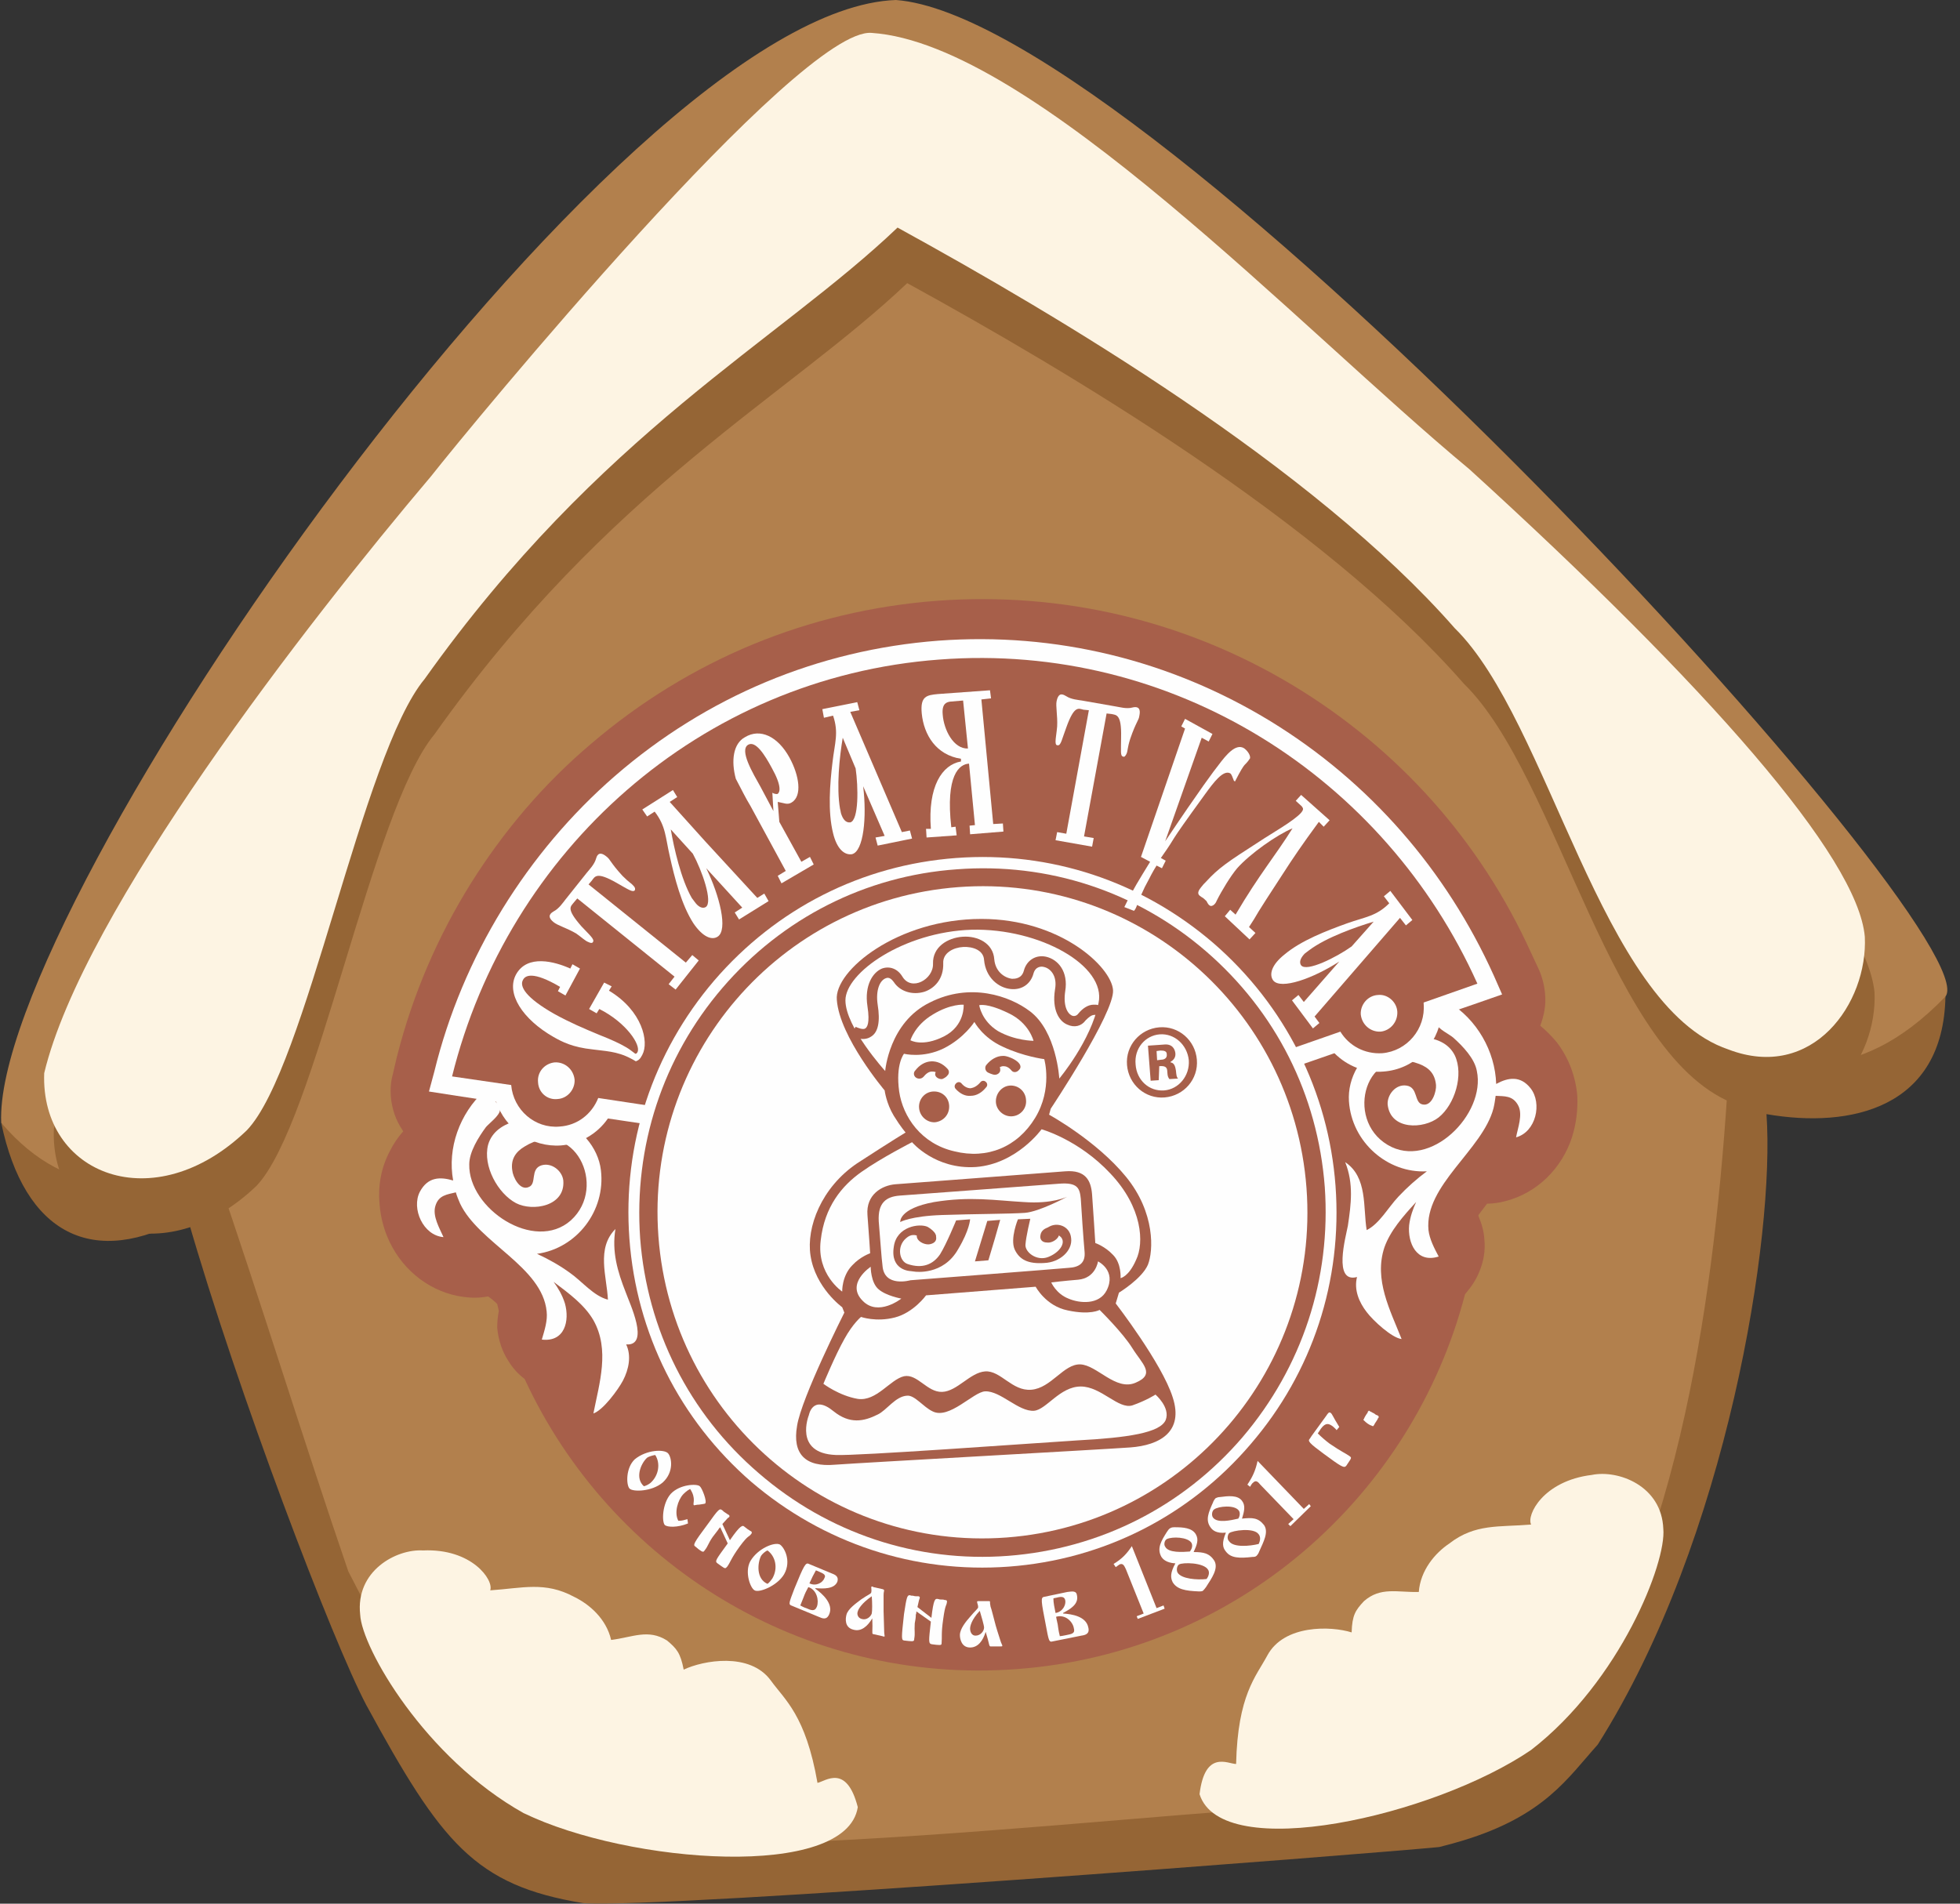
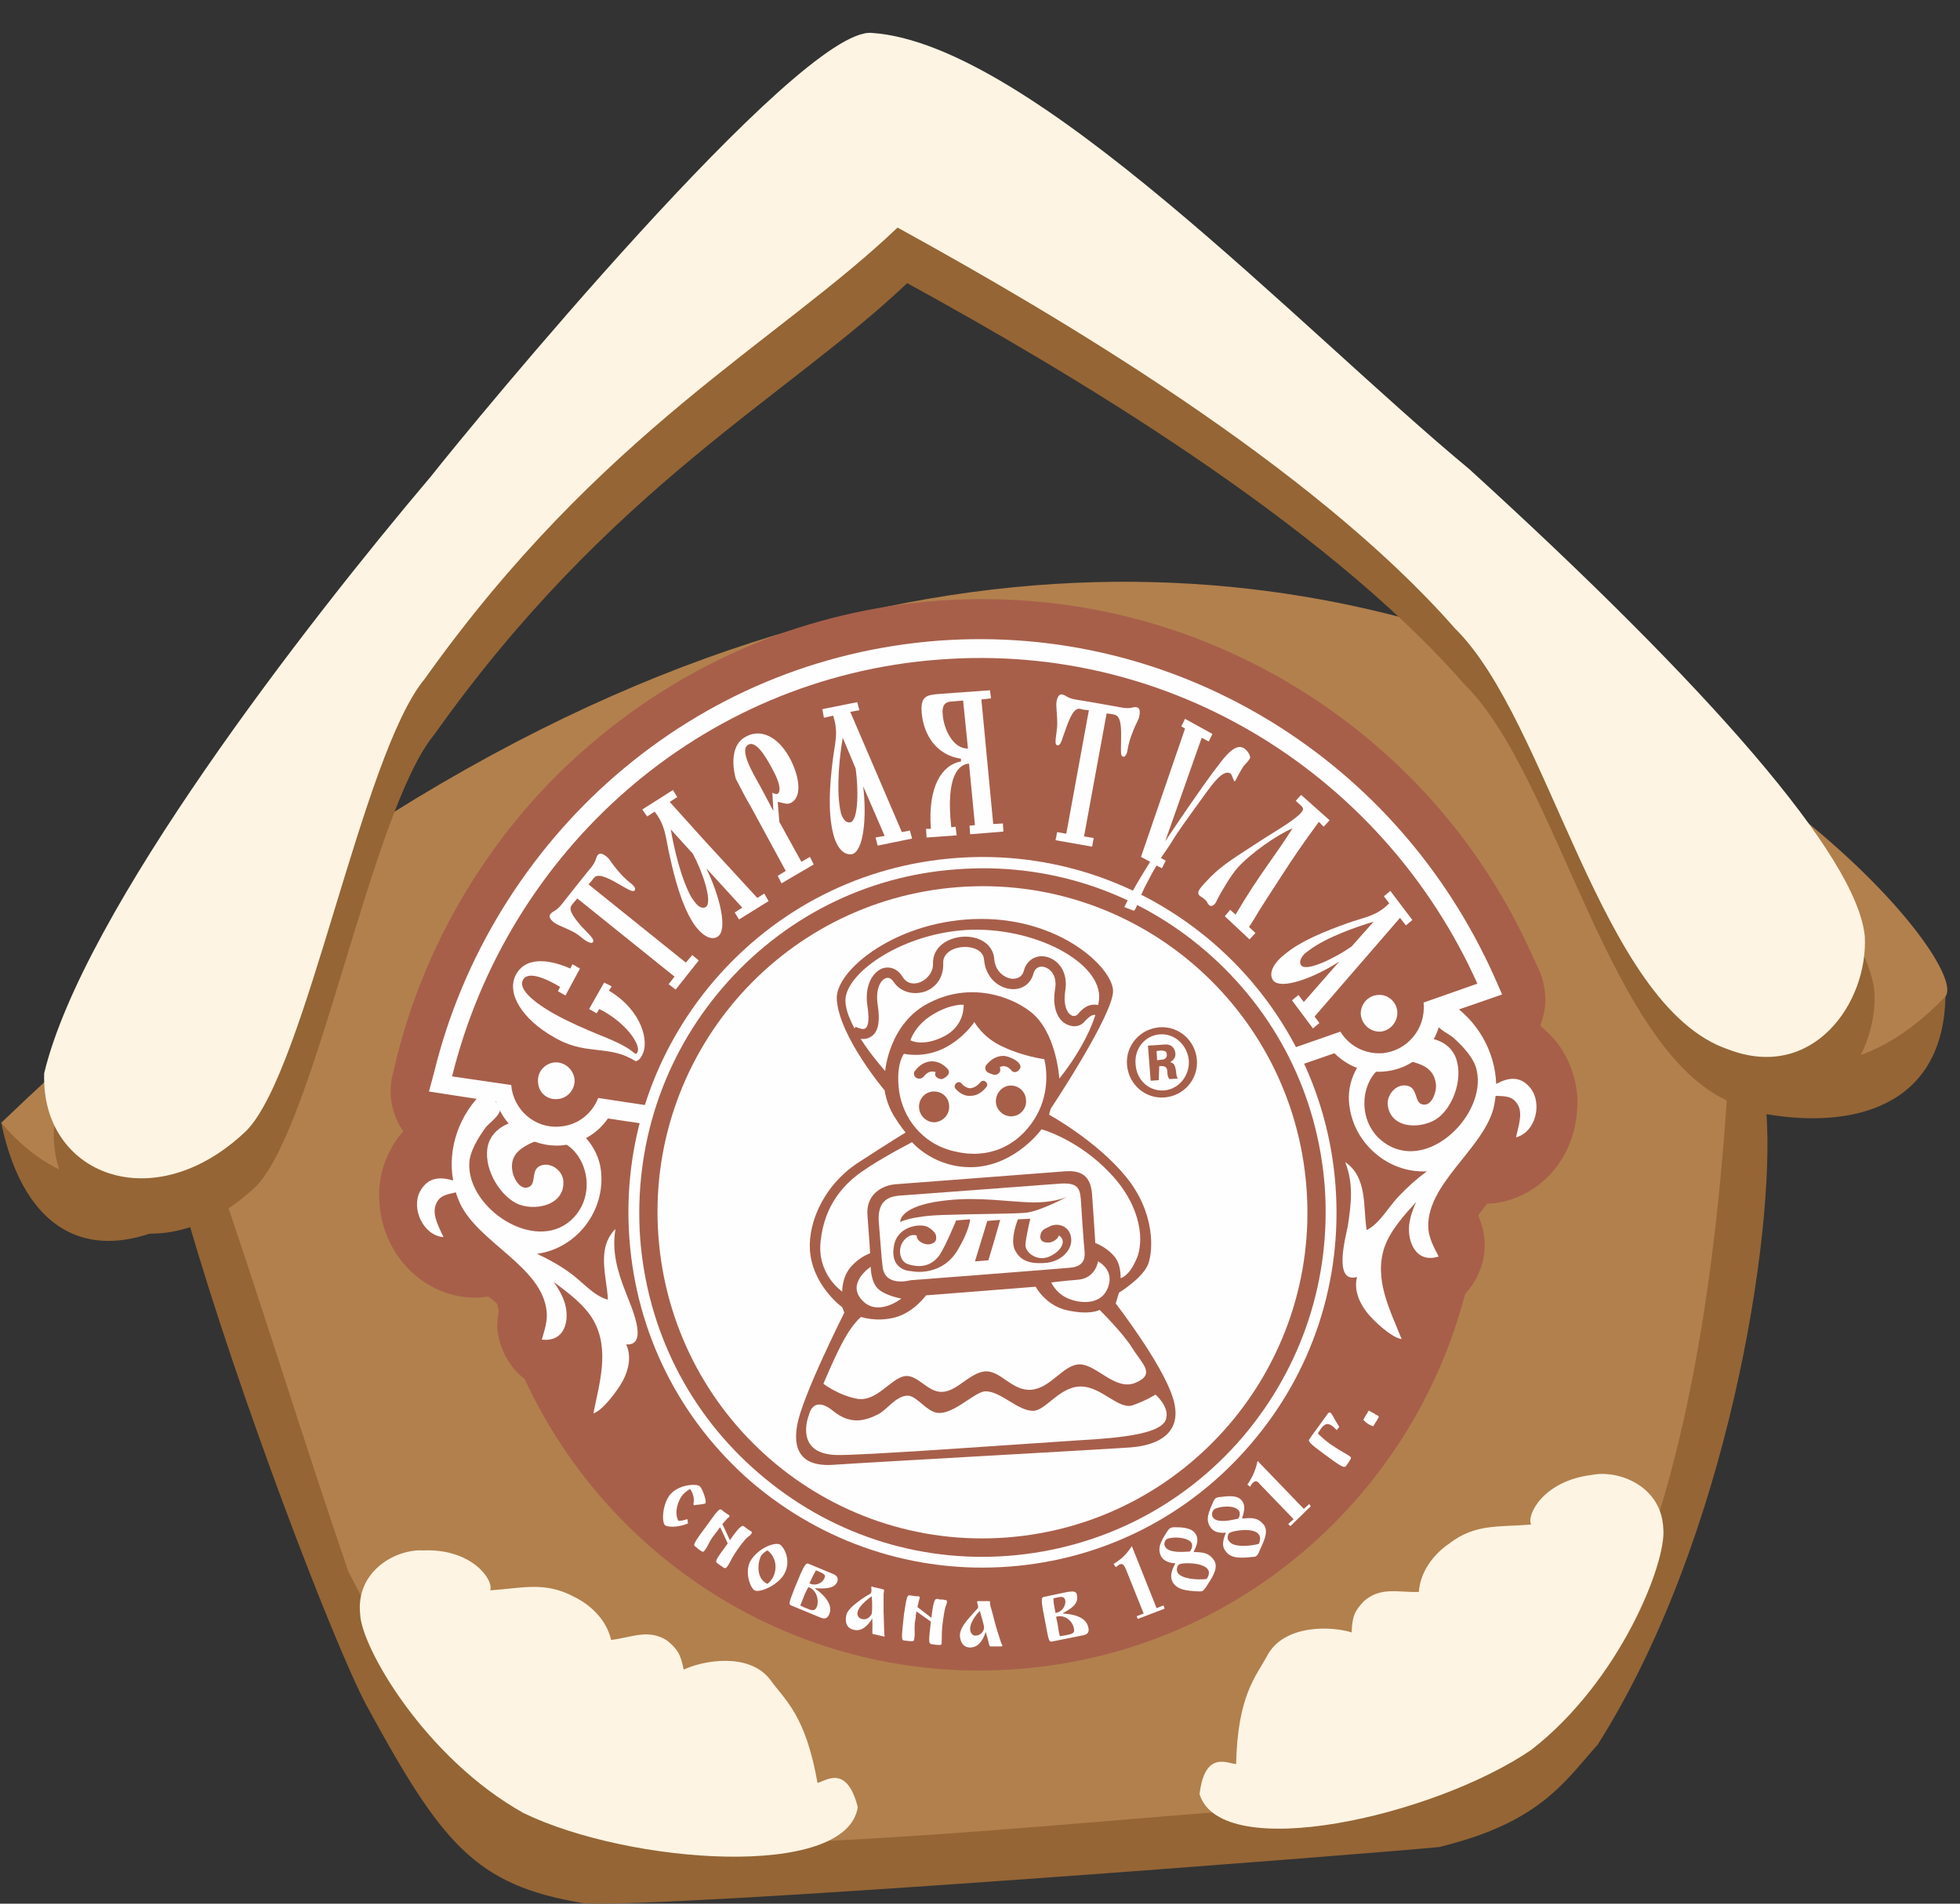
<svg xmlns="http://www.w3.org/2000/svg" width="105" height="102" viewBox="0 0 105 102" fill="none">
  <rect x="0" y="0" width="105" height="102" fill="#333333" stroke="none" />
  <g clip-path="url(#clip0)">
-     <path fill-rule="evenodd" clip-rule="evenodd" d="M10.256 63.945C6.859 62.703 5.333 68.453 0.065 60.16C-0.453 48.631 32.941 0.52 47.997 0C61.671 1.011 106.724 50.162 104.22 53.398C103.155 57.241 100.535 59.351 94.547 58.455C90.948 80.3 87.667 89.806 80.239 97.03C63.197 98.157 46.154 99.284 29.141 100.411C21.224 94.112 16.618 84.374 10.256 63.945Z" fill="#B2804D" />
+     <path fill-rule="evenodd" clip-rule="evenodd" d="M10.256 63.945C6.859 62.703 5.333 68.453 0.065 60.16C61.671 1.011 106.724 50.162 104.22 53.398C103.155 57.241 100.535 59.351 94.547 58.455C90.948 80.3 87.667 89.806 80.239 97.03C63.197 98.157 46.154 99.284 29.141 100.411C21.224 94.112 16.618 84.374 10.256 63.945Z" fill="#B2804D" />
    <path fill-rule="evenodd" clip-rule="evenodd" d="M31.242 101.971C35.589 102.289 73.589 99.313 77.102 98.966C77.562 98.85 77.994 98.735 78.368 98.619C82.744 97.29 83.982 95.267 85.594 93.476C92.561 82.467 95.094 66.17 94.633 59.697C99.153 60.478 104.105 59.38 104.22 53.398C99.239 58.542 95.411 56.75 92.647 56.663C92.042 67.528 90.344 82.207 84.212 91.395C83.751 92.147 81.103 91.8 77.418 93.303C76.986 93.678 76.411 96.712 73.273 96.77C70.855 96.799 67.602 96.886 63.456 97.232C54.301 97.984 44.571 98.879 34.87 98.908C33.574 98.908 32.711 96.828 31.415 96.799C29.832 96.076 27.414 98.388 23.441 92.522C22.117 90.558 20.533 87.87 18.662 84.201C16.244 77.15 13.97 69.724 11.551 62.703C7.867 63.569 3.807 64.552 0.065 60.16C1.303 66.112 4.988 68.048 10.026 65.188C12.761 74.723 17.856 88.015 19.612 91.338C23.642 98.735 25.427 101.018 31.242 101.971Z" fill="#956535" />
    <path fill-rule="evenodd" clip-rule="evenodd" d="M45.953 96.828C45.348 94.487 44.226 95.441 43.794 95.528C43.16 91.887 42.038 91.078 41.289 90.037C40.167 88.506 37.662 88.968 36.626 89.46C36.453 88.564 36.251 88.333 35.733 87.899C34.726 87.263 33.891 87.726 32.739 87.87C32.48 86.743 31.588 85.963 30.753 85.559C29.198 84.721 27.989 85.096 26.262 85.212C26.464 84.663 25.283 82.958 22.664 83.074C21.224 82.987 19.036 84.172 19.295 86.512C19.382 88.304 22.779 94.198 28.047 97.146C33.718 99.891 45.348 100.729 45.953 96.828Z" fill="#FDF4E3" />
    <path fill-rule="evenodd" clip-rule="evenodd" d="M64.262 96.134C64.55 93.736 65.788 94.516 66.22 94.516C66.306 90.818 67.285 89.835 67.889 88.708C68.782 87.032 71.315 87.119 72.409 87.466C72.438 86.541 72.611 86.281 73.071 85.79C73.964 85.01 74.856 85.328 76.007 85.299C76.094 84.143 76.871 83.218 77.648 82.698C79.03 81.629 80.297 81.831 82.024 81.687C81.765 81.195 82.657 79.346 85.277 79.028C86.688 78.739 89.02 79.606 89.106 81.918C89.279 83.709 86.803 90.066 82.024 93.765C76.814 97.319 65.442 99.891 64.262 96.134Z" fill="#FDF4E3" />
    <path fill-rule="evenodd" clip-rule="evenodd" d="M47.22 4.739C55.798 5.288 70.135 20.544 79.232 28.115C91.956 39.731 100.017 48.891 100.42 53.167C100.592 56.721 97.598 60.94 93.108 59.206C86.256 56.866 83.521 41.609 78.426 36.639C70.826 27.942 57.123 19.851 48.601 15.17C42.182 21.267 32.653 26.121 23.268 39.355C19.9 43.401 16.935 60.189 13.739 63.541C8.759 68.308 2.656 65.91 2.886 60.478C4.959 51.809 16.935 36.35 23.613 28.491C25.657 25.89 43.333 4.363 47.22 4.739Z" fill="#956535" />
    <path fill-rule="evenodd" clip-rule="evenodd" d="M46.701 1.763C55.28 2.341 69.617 17.597 78.714 25.139C91.467 36.755 99.527 45.914 99.901 50.191C100.074 53.745 97.109 57.964 92.589 56.23C85.738 53.918 83.003 38.633 77.936 33.663C70.308 24.965 56.604 16.875 48.083 12.194C41.663 18.32 32.163 23.145 22.75 36.379C19.382 40.424 16.416 57.241 13.221 60.564C8.241 65.361 2.167 62.934 2.368 57.501C4.441 48.833 16.416 33.403 23.095 25.515C25.139 22.914 42.815 1.416 46.701 1.763Z" fill="#FDF4E3" />
    <path fill-rule="evenodd" clip-rule="evenodd" d="M83.406 55.854C83.118 55.508 82.83 55.219 82.514 54.959C82.715 54.41 82.83 53.861 82.773 53.283C82.744 52.849 82.629 52.387 82.456 51.982L82.024 51.058C79.318 45.077 74.914 40.135 69.271 36.726C63.514 33.258 56.921 31.698 50.214 32.189C43.304 32.709 36.914 35.368 31.674 39.846C29.141 41.985 26.982 44.528 25.226 47.33C23.441 50.191 22.117 53.283 21.282 56.548C21.282 56.519 21.052 57.53 21.052 57.53C20.936 57.935 20.907 58.339 20.936 58.744C20.994 59.408 21.195 60.015 21.57 60.564C21.57 60.593 21.598 60.593 21.598 60.622C21.311 60.94 21.08 61.287 20.879 61.691C20.418 62.558 20.245 63.541 20.332 64.494C20.389 65.303 20.62 66.112 21.023 66.835C21.886 68.395 23.441 69.406 25.139 69.522C25.485 69.551 25.83 69.522 26.147 69.464C26.32 69.58 26.492 69.724 26.636 69.868C26.665 69.984 26.694 70.129 26.723 70.244C26.665 70.533 26.636 70.851 26.636 71.14C26.694 71.776 26.895 72.411 27.241 72.931C27.471 73.307 27.759 73.625 28.105 73.885C32.682 83.796 43.017 90.297 54.474 89.431C66.249 88.564 75.662 80.184 78.483 69.348C78.8 68.973 79.088 68.568 79.261 68.106C79.491 67.557 79.577 66.979 79.52 66.401C79.491 65.968 79.376 65.563 79.203 65.159C79.203 65.13 79.203 65.101 79.203 65.101C79.347 64.899 79.52 64.696 79.664 64.494C80.009 64.494 80.355 64.436 80.671 64.35C82.341 63.916 83.665 62.616 84.212 60.94C84.442 60.218 84.529 59.466 84.5 58.744C84.414 57.675 84.039 56.692 83.406 55.854Z" fill="#A75F4A" />
    <path fill-rule="evenodd" clip-rule="evenodd" d="M33.517 69.233C33.085 68.135 32.768 67.066 32.97 65.852C31.933 66.892 32.509 68.395 32.567 69.637C31.789 69.435 31.185 68.655 30.523 68.193C30.005 67.817 29.4 67.47 28.767 67.181C30.897 66.892 32.452 64.87 32.192 62.703C32.048 61.46 31.041 60.304 29.861 60.044C28.68 59.755 26.55 59.9 26.147 61.344C25.859 62.471 26.665 63.945 27.644 64.465C28.536 64.927 30.292 64.638 30.177 63.252C30.12 62.731 29.544 62.269 28.997 62.443C28.392 62.645 28.767 63.425 28.335 63.598C27.845 63.83 27.471 63.049 27.442 62.703C27.356 62.125 27.615 61.72 28.105 61.431C30.724 59.813 32.595 63.569 30.58 65.39C28.623 67.124 25.082 64.754 25.139 62.385C25.139 61.72 25.629 60.94 26.032 60.391C26.204 60.189 26.752 59.784 26.78 59.495C26.838 59.148 26.291 58.802 25.945 58.657V58.455C24.621 59.669 23.959 61.518 24.276 63.252C23.585 63.049 22.923 63.049 22.491 63.858C22.03 64.754 22.664 66.199 23.758 66.286C23.556 65.823 23.153 65.159 23.326 64.61C23.498 64.032 23.959 64.003 24.42 63.887C24.477 64.09 24.564 64.292 24.65 64.494C25.657 66.603 29.055 67.875 29.285 70.273C29.342 70.764 29.17 71.284 29.026 71.776C30.264 71.92 30.523 70.764 30.264 69.84C30.12 69.377 29.889 69.002 29.659 68.684C30.465 69.291 31.3 69.897 31.789 70.735C32.682 72.325 32.106 74.116 31.789 75.734C32.307 75.561 33.114 74.463 33.373 73.972C33.689 73.365 33.833 72.642 33.545 72.036C34.841 72.122 33.718 69.811 33.517 69.233Z" fill="#FEFEFE" />
    <path fill-rule="evenodd" clip-rule="evenodd" d="M72.207 65.679C72.38 64.523 72.524 63.425 72.064 62.269C73.273 63.078 73.014 64.696 73.215 65.91C73.906 65.563 74.367 64.696 74.914 64.118C75.374 63.627 75.892 63.165 76.439 62.76C74.338 62.876 72.409 61.2 72.265 59.004C72.179 57.761 72.927 56.461 74.05 55.97C75.173 55.479 77.274 55.219 77.936 56.548C78.426 57.588 77.936 59.177 77.073 59.871C76.267 60.507 74.482 60.564 74.338 59.177C74.309 58.657 74.77 58.079 75.345 58.166C75.979 58.253 75.748 59.091 76.209 59.177C76.727 59.293 76.957 58.455 76.929 58.137C76.871 57.53 76.555 57.212 76.036 57.01C73.157 55.912 72.006 59.958 74.338 61.344C76.612 62.703 79.606 59.697 79.117 57.386C79.001 56.721 78.368 56.057 77.85 55.594C77.648 55.421 77.044 55.132 76.957 54.872C76.842 54.525 77.303 54.063 77.62 53.889L77.591 53.687C79.117 54.612 80.095 56.317 80.153 58.079C80.786 57.733 81.448 57.617 81.995 58.31C82.629 59.12 82.283 60.651 81.218 60.94C81.305 60.449 81.592 59.726 81.333 59.235C81.045 58.686 80.585 58.744 80.124 58.715C80.095 58.917 80.067 59.148 80.009 59.38C79.433 61.605 76.295 63.512 76.526 65.91C76.583 66.401 76.842 66.892 77.073 67.326C75.892 67.701 75.403 66.603 75.489 65.65C75.547 65.188 75.691 64.783 75.864 64.407C75.173 65.159 74.482 65.939 74.165 66.835C73.589 68.568 74.482 70.215 75.086 71.747C74.568 71.689 73.561 70.764 73.215 70.302C72.812 69.782 72.524 69.117 72.697 68.424C71.401 68.77 72.092 66.286 72.207 65.679Z" fill="#FEFEFE" />
    <path fill-rule="evenodd" clip-rule="evenodd" d="M32.941 41.58C30.58 43.632 28.565 46.03 26.924 48.688C25.255 51.404 24.017 54.352 23.268 57.415L22.98 58.484C22.98 58.484 25.744 58.917 26.579 59.033C27.068 60.478 28.479 61.489 30.062 61.373C31.07 61.287 31.991 60.767 32.567 59.929C33.805 60.102 52.776 62.963 52.776 62.963C52.776 62.963 70.279 56.837 71.488 56.432C72.179 57.126 73.129 57.501 74.108 57.415C75.749 57.299 77.015 56.028 77.217 54.41C77.994 54.15 80.47 53.283 80.47 53.283L80.038 52.3C77.476 46.608 73.359 41.898 68.091 38.662C62.708 35.368 56.547 33.865 50.271 34.328C43.823 34.819 37.835 37.333 32.941 41.58Z" fill="#FEFEFE" />
    <path fill-rule="evenodd" clip-rule="evenodd" d="M79.145 52.705C74.194 41.667 62.88 34.385 50.329 35.339C37.489 36.292 27.212 45.597 24.218 57.675L27.385 58.137C27.5 59.466 28.651 60.478 29.976 60.362C30.926 60.304 31.703 59.697 32.048 58.831L52.689 61.951L71.805 55.276C72.265 56.028 73.1 56.49 74.05 56.432C75.374 56.317 76.382 55.132 76.267 53.774C76.267 53.745 76.267 53.745 76.267 53.716L79.145 52.705Z" fill="#A75F4A" />
    <path fill-rule="evenodd" clip-rule="evenodd" d="M38.267 52.532C34.956 56.403 33.344 61.316 33.718 66.372C34.092 71.458 36.424 76.081 40.253 79.404C44.111 82.698 49.005 84.316 54.042 83.941C59.109 83.565 63.715 81.224 66.997 77.381C70.308 73.538 71.92 68.626 71.546 63.541C71.171 58.484 68.839 53.861 65.011 50.538C61.153 47.215 56.259 45.597 51.221 45.972C46.154 46.348 41.577 48.688 38.267 52.532Z" fill="#FEFEFE" />
    <path fill-rule="evenodd" clip-rule="evenodd" d="M38.698 52.936C35.503 56.663 33.948 61.431 34.294 66.343C34.668 71.255 36.914 75.734 40.656 78.942C44.37 82.149 49.12 83.738 54.014 83.363C58.907 82.987 63.37 80.733 66.565 77.006C69.761 73.249 71.315 68.51 70.97 63.598C70.595 58.657 68.35 54.207 64.608 50.971C60.894 47.764 56.144 46.203 51.25 46.579C46.356 46.926 41.894 49.209 38.698 52.936Z" fill="#A75F4A" />
    <path fill-rule="evenodd" clip-rule="evenodd" d="M69.991 63.656C70.711 73.278 63.514 81.658 53.927 82.38C44.341 83.103 35.992 75.879 35.273 66.257C34.553 56.635 41.75 48.255 51.336 47.533C60.923 46.81 69.271 54.034 69.991 63.656Z" fill="#FEFEFE" />
    <path fill-rule="evenodd" clip-rule="evenodd" d="M30.292 53.34L29.889 53.109L30.005 52.878C28.536 52.011 28.133 52.271 28.018 52.503C27.817 52.849 28.162 53.456 29.688 54.323C30.523 54.785 31.271 55.103 32.106 55.45C32.768 55.71 33.2 55.912 33.545 56.114C33.747 56.23 33.833 56.317 34.035 56.461C34.092 56.461 34.121 56.432 34.15 56.374C34.352 55.999 33.545 54.785 32.106 54.063L31.962 54.294L31.559 54.063L32.365 52.647L32.768 52.849L32.624 53.081C34.409 54.15 34.783 55.825 34.409 56.519C34.294 56.75 34.208 56.808 34.064 56.866C33.92 56.779 33.862 56.75 33.804 56.721C33.056 56.317 32.365 56.317 31.761 56.23C30.667 56.114 30.12 55.825 29.659 55.565C27.989 54.612 27.097 53.225 27.644 52.214C28.248 51.116 29.717 51.52 30.552 51.896L30.667 51.665L31.07 51.896L30.292 53.34Z" fill="#FEFEFE" />
    <path fill-rule="evenodd" clip-rule="evenodd" d="M30.926 48.139L30.753 48.342C30.58 48.573 30.292 48.66 31.156 49.642C31.588 50.104 31.876 50.335 31.761 50.48C31.732 50.538 31.645 50.538 31.53 50.48C31.358 50.422 31.156 50.22 30.868 50.018C30.379 49.729 29.86 49.584 29.659 49.411C29.227 49.064 29.573 48.891 29.659 48.833C29.947 48.688 30.177 48.342 30.292 48.197L31.444 46.752C31.559 46.608 31.847 46.319 31.933 46.001C31.962 45.914 32.048 45.539 32.48 45.886C32.711 46.059 32.682 46.203 33.344 46.926C33.747 47.33 33.804 47.301 33.948 47.475C34.035 47.562 34.035 47.648 34.006 47.706C33.891 47.822 33.689 47.677 33.027 47.301C31.962 46.695 31.876 46.955 31.703 47.186L31.53 47.388L36.741 51.578L37.086 51.173L37.432 51.462L36.194 53.023L35.82 52.734L36.136 52.329L30.926 48.139Z" fill="#FEFEFE" />
    <path fill-rule="evenodd" clip-rule="evenodd" d="M37.115 45.741C37.605 46.637 38.209 48.342 37.806 48.602C37.605 48.717 37.374 48.544 37.23 48.342C37.173 48.255 37.115 48.197 37.057 48.111C36.482 47.099 36.108 45.452 35.935 44.441L37.115 45.741ZM35.071 43.487C35.676 44.267 35.647 44.874 35.877 45.857C36.136 47.041 36.511 48.486 37.144 49.468C37.633 50.191 38.123 50.393 38.439 50.191C39.015 49.844 38.554 47.995 37.835 46.521L39.764 48.631L39.361 48.891L39.591 49.266L41.174 48.284L40.944 47.879L40.57 48.111L37.777 45.077L35.877 42.967L36.28 42.707L36.05 42.331L34.409 43.372L34.668 43.747L35.071 43.487Z" fill="#FEFEFE" />
    <path fill-rule="evenodd" clip-rule="evenodd" d="M41.433 43.458L40.742 42.158C40.339 41.436 39.591 40.193 40.08 39.904C40.483 39.673 40.973 40.453 41.347 41.147C41.894 42.129 41.779 42.447 41.664 42.534C41.606 42.563 41.462 42.534 41.376 42.476L41.433 43.458ZM41.75 44.036L41.664 42.967C42.009 43.025 42.182 43.141 42.412 42.996C42.988 42.649 42.815 41.551 42.297 40.598C41.664 39.442 40.714 39.008 39.907 39.5C39.274 39.846 39.159 40.771 39.418 41.725C39.764 42.389 39.965 42.794 40.195 43.169L42.095 46.666L41.664 46.926L41.865 47.33L43.592 46.319L43.391 45.914L42.93 46.175L41.75 44.036Z" fill="#FEFEFE" />
    <path fill-rule="evenodd" clip-rule="evenodd" d="M45.838 41.176C45.982 42.158 46.011 43.95 45.55 44.065C45.291 44.094 45.147 43.863 45.061 43.603C45.032 43.516 45.032 43.429 45.003 43.343C44.801 42.187 44.974 40.54 45.147 39.529L45.838 41.176ZM44.629 38.344C44.945 39.269 44.715 39.818 44.6 40.829C44.456 42.014 44.341 43.487 44.629 44.643C44.83 45.481 45.233 45.828 45.636 45.77C46.27 45.626 46.442 43.776 46.241 42.129L47.392 44.788L46.903 44.874L47.018 45.308L48.861 44.932L48.745 44.499L48.314 44.585L45.55 38.142L46.039 38.055L45.924 37.621L44.053 37.997L44.139 38.459L44.629 38.344Z" fill="#FEFEFE" />
    <path fill-rule="evenodd" clip-rule="evenodd" d="M51.855 40.106C51.077 40.135 50.559 39.095 50.502 38.286C50.444 37.679 50.732 37.621 50.904 37.593L51.595 37.535L51.855 40.106ZM53.035 36.986L50.242 37.188C49.638 37.246 49.292 37.304 49.379 38.228C49.494 39.384 50.156 40.453 51.48 40.656V40.8C50.473 40.973 49.695 42.129 49.868 44.412H49.609L49.638 44.874L51.25 44.759L51.192 44.296L50.962 44.325C50.645 41.522 51.394 40.944 51.912 40.916L52.229 44.21L51.941 44.239L51.97 44.701L53.755 44.556L53.726 44.123L53.208 44.152L52.574 37.477L53.092 37.419L53.035 36.986Z" fill="#FEFEFE" />
    <path fill-rule="evenodd" clip-rule="evenodd" d="M58.332 38.055L58.044 38.026C57.785 37.968 57.555 37.766 57.123 38.98C56.892 39.586 56.835 39.962 56.662 39.933C56.576 39.933 56.547 39.875 56.547 39.731C56.547 39.557 56.605 39.269 56.633 38.922C56.662 38.344 56.547 37.824 56.605 37.564C56.72 37.015 57.008 37.246 57.123 37.304C57.382 37.477 57.785 37.506 57.958 37.535L59.771 37.853C59.973 37.882 60.347 37.997 60.664 37.91C60.779 37.882 61.153 37.795 61.038 38.344C61.009 38.604 60.865 38.662 60.548 39.586C60.376 40.135 60.433 40.193 60.347 40.395C60.289 40.511 60.232 40.569 60.174 40.54C60.002 40.511 60.059 40.251 60.059 39.5C60.088 38.257 59.8 38.315 59.541 38.257L59.282 38.228L58.073 44.816L58.591 44.903L58.505 45.365L56.547 45.019L56.633 44.585L57.123 44.672L58.332 38.055Z" fill="#FEFEFE" />
    <path fill-rule="evenodd" clip-rule="evenodd" d="M61.959 46.377C61.901 46.464 61.729 46.752 61.556 47.099C61.47 47.244 61.412 47.388 61.326 47.533C60.836 48.573 60.923 48.602 60.75 48.804L60.232 48.602C60.664 47.706 61.067 47.07 61.614 46.175L61.124 45.914L63.485 39.037L63.283 38.922L63.485 38.517L64.953 39.326L64.751 39.731L64.377 39.529L62.42 45.077C64.32 42.245 65.039 41.291 65.27 41.002C65.701 40.424 66.191 39.846 66.623 40.078C66.767 40.164 66.997 40.424 66.968 40.627C66.651 41.118 66.767 40.684 66.162 41.869L66.105 41.84C66.018 41.638 65.989 41.493 65.903 41.436C65.529 41.233 65.011 41.927 64.55 42.563C62.304 45.654 63.226 44.499 62.189 45.972L62.449 46.117L62.247 46.521L61.959 46.377Z" fill="#FEFEFE" />
    <path fill-rule="evenodd" clip-rule="evenodd" d="M66.191 49.006C67.486 46.81 68.321 45.857 69.242 44.383C68.407 44.73 66.968 45.741 66.277 46.521C65.932 46.926 65.442 47.735 65.183 48.255C65.154 48.342 65.039 48.544 64.867 48.544C64.751 48.515 64.694 48.399 64.636 48.284C64.55 48.197 64.464 48.111 64.349 48.053C64.233 47.966 64.061 47.879 64.349 47.533C64.435 47.417 64.521 47.33 64.608 47.244C65.27 46.521 65.73 46.203 67.486 45.077C68.091 44.672 69.329 43.978 69.703 43.545C69.876 43.343 69.789 43.285 69.732 43.198L69.415 42.909L69.703 42.592L71.229 43.95L70.912 44.296L70.653 44.036C69.761 45.25 69.271 45.972 68.695 46.868C67.918 48.053 67.63 48.515 67.429 48.833C67.227 49.18 67.141 49.324 66.911 49.671L67.256 49.989L66.939 50.335L65.615 49.093L65.903 48.746L66.191 49.006Z" fill="#FEFEFE" />
    <path fill-rule="evenodd" clip-rule="evenodd" d="M72.409 50.711C71.603 51.289 69.991 52.098 69.703 51.722C69.559 51.52 69.732 51.26 69.904 51.087C69.991 51.029 70.048 50.971 70.135 50.913C71.056 50.22 72.639 49.671 73.589 49.382L72.409 50.711ZM74.424 48.399C73.733 49.093 73.157 49.122 72.179 49.468C71.056 49.873 69.703 50.393 68.811 51.144C68.12 51.693 67.976 52.214 68.206 52.531C68.609 53.051 70.365 52.416 71.747 51.52L69.847 53.687L69.559 53.312L69.214 53.6L70.336 55.103L70.682 54.814L70.423 54.467L75 49.18L75.317 49.584L75.662 49.295L74.482 47.735L74.136 48.024L74.424 48.399Z" fill="#FEFEFE" />
    <path fill-rule="evenodd" clip-rule="evenodd" d="M30.782 57.848C30.811 58.368 30.407 58.859 29.861 58.888C29.314 58.946 28.853 58.542 28.824 57.993C28.767 57.444 29.17 56.981 29.717 56.923C30.264 56.895 30.724 57.299 30.782 57.848Z" fill="#FEFEFE" />
    <path fill-rule="evenodd" clip-rule="evenodd" d="M74.856 54.207C74.885 54.756 74.482 55.219 73.964 55.276C73.417 55.305 72.956 54.901 72.898 54.352C72.87 53.832 73.273 53.34 73.82 53.312C74.338 53.254 74.827 53.687 74.856 54.207Z" fill="#FEFEFE" />
    <path fill-rule="evenodd" clip-rule="evenodd" d="M47.392 58.426C47.392 58.426 44.974 55.566 44.83 53.572C44.686 52.011 48.083 49.237 52.574 49.237C56.806 49.237 59.541 51.809 59.627 53.052C59.714 54.265 56.288 59.408 56.288 59.408L56.201 59.726C56.201 59.726 58.735 61.113 60.318 63.049C61.901 64.985 61.786 67.037 61.498 67.759C61.182 68.51 59.944 69.262 59.944 69.262L59.771 69.84C59.771 69.84 62.247 73.047 62.823 74.868C63.427 76.717 62.132 77.439 60.548 77.555C58.936 77.67 46.356 78.364 44.744 78.479C43.132 78.624 42.441 77.901 42.7 76.399C42.93 74.896 45.233 70.331 45.233 70.331L45.118 70.042C45.118 70.042 43.679 69.002 43.42 67.268C43.189 65.766 43.995 63.627 45.924 62.327C47.882 61.056 48.515 60.68 48.515 60.68C48.515 60.68 48.256 60.391 47.882 59.784C47.479 59.12 47.392 58.426 47.392 58.426Z" fill="#A75F4A" />
    <path fill-rule="evenodd" clip-rule="evenodd" d="M47.421 57.386C47.421 57.386 47.623 54.785 49.811 53.716C51.97 52.618 54.1 53.369 55.165 54.178C56.605 55.248 56.748 57.79 56.748 57.79C56.748 57.79 58.447 55.768 58.85 53.745C59.282 51.751 55.712 49.729 52.056 49.815C48.4 49.931 45.291 52.127 45.291 53.6C45.291 55.045 47.421 57.386 47.421 57.386Z" fill="#FEFEFE" />
    <path fill-rule="evenodd" clip-rule="evenodd" d="M48.774 55.739C48.774 55.739 49.005 54.93 49.983 54.352C50.933 53.774 51.624 53.832 51.624 53.832C51.624 53.832 51.711 54.959 50.559 55.537C49.407 56.114 48.774 55.739 48.774 55.739Z" fill="#FEFEFE" />
-     <path fill-rule="evenodd" clip-rule="evenodd" d="M52.459 53.861C52.459 53.861 52.574 54.699 53.467 55.248C54.388 55.768 55.367 55.768 55.367 55.768C55.367 55.768 55.136 54.814 54.042 54.294C52.862 53.716 52.459 53.861 52.459 53.861Z" fill="#FEFEFE" />
    <path fill-rule="evenodd" clip-rule="evenodd" d="M48.429 56.461C48.429 56.461 49.436 56.721 50.559 56.172C51.653 55.623 52.2 54.756 52.2 54.756C52.2 54.756 52.632 55.594 53.726 56.086C54.82 56.606 55.942 56.75 55.942 56.75C55.942 56.75 56.403 58.339 55.453 59.9C54.503 61.46 52.891 62.125 51.135 61.691C49.35 61.287 48.371 59.842 48.17 58.484C47.968 57.01 48.429 56.461 48.429 56.461Z" fill="#FEFEFE" />
    <path fill-rule="evenodd" clip-rule="evenodd" d="M48.861 61.2C48.861 61.2 50.098 62.674 52.286 62.529C54.474 62.356 55.798 60.507 55.798 60.507C55.798 60.507 57.785 61.056 59.483 62.876C61.211 64.696 61.297 66.603 60.865 67.499C60.462 68.424 60.03 68.482 60.03 68.482C60.03 68.482 60.088 67.701 59.627 67.239C59.195 66.777 58.677 66.603 58.677 66.603C58.677 66.603 58.562 64.754 58.504 64.003C58.447 63.252 58.159 62.674 57.065 62.76C56 62.847 48.688 63.396 47.968 63.454C47.248 63.512 46.385 64.003 46.471 65.101C46.557 66.199 46.615 67.152 46.615 67.152C46.615 67.152 46.097 67.326 45.665 67.788C45.089 68.366 45.118 69.204 45.118 69.204C45.118 69.204 43.736 68.279 43.967 66.459C44.168 64.667 45.089 63.541 46.154 62.789C47.22 62.038 48.861 61.2 48.861 61.2Z" fill="#FEFEFE" />
    <path fill-rule="evenodd" clip-rule="evenodd" d="M56.317 68.713C56.317 68.713 57.036 68.626 57.756 68.568C58.706 68.482 58.821 67.586 58.821 67.586C58.821 67.586 59.829 68.077 59.282 69.146C58.879 69.926 57.842 69.84 57.238 69.58C56.576 69.32 56.317 68.713 56.317 68.713Z" fill="#FEFEFE" />
    <path fill-rule="evenodd" clip-rule="evenodd" d="M46.644 67.875C46.644 67.875 46.644 68.742 47.076 69.088C47.479 69.435 48.285 69.58 48.285 69.58C48.285 69.58 47.047 70.562 46.212 69.695C45.291 68.77 46.644 67.875 46.644 67.875Z" fill="#FEFEFE" />
    <path fill-rule="evenodd" clip-rule="evenodd" d="M49.609 69.406L55.482 68.944C55.482 68.944 56.029 69.984 57.209 70.215C58.418 70.475 58.907 70.186 58.907 70.186C58.907 70.186 60.145 71.4 60.663 72.238C61.182 73.076 61.93 73.625 60.836 74.087C59.771 74.55 58.764 73.134 57.871 73.105C56.979 73.076 56.316 74.376 55.251 74.463C54.215 74.55 53.611 73.423 52.776 73.481C51.97 73.538 51.279 74.55 50.473 74.579C49.666 74.607 49.148 73.596 48.429 73.74C47.68 73.914 46.961 75.099 45.953 74.954C44.945 74.781 44.111 74.145 44.111 74.145C44.111 74.145 44.744 72.614 45.233 71.747C45.694 70.909 46.126 70.562 46.126 70.562C46.126 70.562 46.932 70.851 47.939 70.591C48.947 70.331 49.609 69.406 49.609 69.406Z" fill="#FEFEFE" />
    <path fill-rule="evenodd" clip-rule="evenodd" d="M43.333 75.821C43.333 75.821 43.535 74.694 44.658 75.619C45.521 76.312 46.27 76.168 47.018 75.792C47.508 75.561 47.968 74.81 48.602 74.781C49.005 74.752 49.465 75.388 49.955 75.619C50.847 76.081 52.142 74.578 52.776 74.549C53.611 74.521 54.561 75.648 55.395 75.59C56.058 75.532 56.777 74.29 57.9 74.29C58.994 74.29 59.915 75.532 60.664 75.301C61.412 75.041 61.901 74.723 61.901 74.723C61.901 74.723 62.708 75.416 62.449 76.081C62.161 76.775 60.405 77.034 57.699 77.179C54.992 77.352 45.895 78.017 44.773 77.959C42.498 77.873 43.333 75.821 43.333 75.821Z" fill="#FEFEFE" />
    <path fill-rule="evenodd" clip-rule="evenodd" d="M56.72 63.425C55.655 63.512 48.947 64.003 48.199 64.061C47.479 64.118 47.018 64.436 47.076 65.448C47.162 66.459 47.22 67.384 47.277 67.817C47.364 69.002 48.774 68.597 48.774 68.597C48.774 68.597 56.662 67.99 57.238 67.933C57.814 67.904 58.159 67.673 58.102 67.066C58.044 66.43 57.929 64.783 57.9 64.234C57.842 63.685 57.756 63.338 56.72 63.425ZM51.336 66.921C50.53 68.366 49.005 68.135 49.005 68.135L48.774 68.106C48.774 68.106 47.68 68.077 47.882 66.806C48.026 65.708 49.264 65.534 49.696 65.737C50.099 65.968 50.358 66.343 49.897 66.43C49.436 66.517 49.062 65.881 48.544 66.343C48.026 66.777 48.17 67.586 48.63 67.73C49.408 67.99 49.983 67.759 50.358 67.21C50.703 66.661 51.221 65.39 51.221 65.39L51.97 65.332C51.97 65.332 51.941 65.91 51.336 66.921Z" fill="#FEFEFE" />
    <path fill-rule="evenodd" clip-rule="evenodd" d="M48.227 65.477C48.227 65.477 48.774 65.159 50.473 65.101C52.142 65.043 54.129 65.043 54.906 64.985C55.683 64.927 57.18 64.118 57.18 64.118C57.18 64.118 56.374 64.523 54.848 64.407C53.323 64.321 51.97 64.09 50.041 64.407C48.141 64.754 48.227 65.477 48.227 65.477Z" fill="#A75F4A" />
    <path fill-rule="evenodd" clip-rule="evenodd" d="M52.891 65.419L53.582 65.361L53.294 66.372L52.949 67.528L52.229 67.586L52.891 65.419Z" fill="#A75F4A" />
    <path fill-rule="evenodd" clip-rule="evenodd" d="M54.532 65.332L55.194 65.303C55.194 65.303 54.964 66.257 54.935 66.69C54.906 67.095 55.539 67.586 56.144 67.355C56.748 67.124 57.123 66.603 56.835 66.285C56.403 65.852 55.856 66.401 55.856 66.401C55.856 66.401 55.712 66.054 56.144 65.765C56.605 65.448 57.324 65.679 57.382 66.343C57.468 67.008 56.777 67.644 55.943 67.672C55.079 67.73 54.618 67.499 54.359 66.95C54.1 66.372 54.532 65.332 54.532 65.332Z" fill="#A75F4A" />
    <path fill-rule="evenodd" clip-rule="evenodd" d="M50.847 59.235C50.876 59.697 50.559 60.073 50.099 60.131C49.667 60.16 49.264 59.813 49.235 59.351C49.206 58.917 49.523 58.513 49.983 58.484C50.444 58.455 50.818 58.773 50.847 59.235Z" fill="#A75F4A" />
    <path fill-rule="evenodd" clip-rule="evenodd" d="M54.964 58.917C55.021 59.38 54.676 59.784 54.215 59.813C53.783 59.842 53.38 59.495 53.352 59.062C53.323 58.599 53.668 58.195 54.1 58.166C54.561 58.137 54.935 58.484 54.964 58.917Z" fill="#A75F4A" />
    <path fill-rule="evenodd" clip-rule="evenodd" d="M50.127 66.199C50.012 65.91 49.695 65.823 49.407 65.852L49.177 66.054C48.918 66.401 49.494 66.748 49.839 66.661C50.098 66.603 50.214 66.43 50.127 66.199Z" fill="#A75F4A" />
    <path fill-rule="evenodd" clip-rule="evenodd" d="M55.741 66.17C55.798 65.852 56.115 65.737 56.403 65.737L56.633 65.881C56.979 66.199 56.432 66.632 56.086 66.575C55.827 66.575 55.683 66.401 55.741 66.17Z" fill="#A75F4A" />
    <path fill-rule="evenodd" clip-rule="evenodd" d="M51.192 58.339C51.423 58.599 51.711 58.744 51.998 58.715C52.315 58.715 52.603 58.542 52.833 58.253C52.92 58.166 52.891 58.022 52.805 57.964C52.718 57.877 52.574 57.906 52.517 57.993C52.344 58.195 52.171 58.282 51.998 58.31C51.826 58.31 51.653 58.224 51.509 58.05C51.336 57.848 51.02 58.137 51.192 58.339Z" fill="#A75F4A" />
    <path fill-rule="evenodd" clip-rule="evenodd" d="M50.761 57.27C50.242 56.692 49.494 56.75 49.033 57.357C48.918 57.472 48.947 57.646 49.062 57.733C49.177 57.819 49.35 57.819 49.465 57.704C49.609 57.53 49.753 57.415 49.926 57.415C49.983 57.415 50.041 57.415 50.127 57.444C50.098 57.501 50.098 57.53 50.098 57.559C50.098 57.704 50.271 57.819 50.444 57.819C50.53 57.819 50.732 57.675 50.732 57.646C50.847 57.559 50.876 57.386 50.761 57.27Z" fill="#A75F4A" />
    <path fill-rule="evenodd" clip-rule="evenodd" d="M53.726 56.577C53.409 56.577 53.092 56.75 52.833 57.068C52.747 57.184 52.776 57.357 52.891 57.444C52.92 57.472 53.179 57.588 53.294 57.588C53.467 57.588 53.611 57.444 53.582 57.299C53.582 57.241 53.582 57.212 53.553 57.184C53.611 57.155 53.668 57.126 53.755 57.126C53.898 57.126 54.042 57.184 54.186 57.357C54.273 57.472 54.445 57.472 54.561 57.357C54.992 56.981 54.014 56.548 53.726 56.577Z" fill="#A75F4A" />
    <path fill-rule="evenodd" clip-rule="evenodd" d="M49.983 51.636C50.012 52.474 48.832 53.138 48.343 52.329C48.083 51.896 47.652 51.751 47.248 51.896C46.759 52.098 46.298 52.791 46.471 53.918C46.615 54.843 46.443 55.045 46.356 55.103C46.241 55.19 45.953 55.074 45.838 55.017L45.55 55.479C45.636 55.508 46.212 55.854 46.673 55.537C47.047 55.305 47.162 54.727 47.018 53.832C46.903 53.052 47.133 52.532 47.45 52.416C47.652 52.329 47.795 52.503 47.882 52.618C48.199 53.109 48.861 53.34 49.523 53.138C50.041 52.965 50.559 52.474 50.53 51.607C50.502 51.058 51.077 50.769 51.596 50.74C52.114 50.711 52.689 50.913 52.718 51.434C52.805 52.387 53.495 52.936 54.158 52.994C54.762 53.052 55.223 52.705 55.367 52.156C55.482 51.751 55.827 51.78 55.914 51.809C56.23 51.867 56.662 52.242 56.518 53.023C56.346 54.121 56.748 54.727 57.18 54.901C57.555 55.074 57.929 54.988 58.159 54.67C58.332 54.496 58.476 54.381 58.62 54.381C58.735 54.352 58.792 54.439 58.792 54.439L59.196 54.063C59.167 54.034 58.936 53.803 58.591 53.832C58.303 53.832 58.015 54.005 57.756 54.323C57.67 54.439 57.526 54.467 57.411 54.41C57.18 54.294 56.95 53.889 57.065 53.109C57.238 52.069 56.691 51.405 56.029 51.26C55.482 51.145 54.992 51.462 54.849 52.011C54.733 52.445 54.359 52.445 54.215 52.445C53.783 52.387 53.323 52.04 53.265 51.405C53.208 50.538 52.373 50.133 51.567 50.191C50.761 50.249 49.955 50.74 49.983 51.636Z" fill="#A75F4A" />
    <path fill-rule="evenodd" clip-rule="evenodd" d="M62.103 55.045C63.139 54.959 64.032 55.739 64.118 56.779C64.205 57.819 63.427 58.715 62.391 58.802C61.355 58.888 60.462 58.108 60.376 57.068C60.289 56.028 61.067 55.132 62.103 55.045ZM62.362 58.426C63.139 58.368 63.744 57.646 63.686 56.808C63.6 55.97 62.909 55.363 62.132 55.421C61.355 55.479 60.75 56.172 60.836 57.039C60.894 57.877 61.556 58.484 62.362 58.426ZM61.498 56.028L62.333 55.97C62.794 55.912 62.938 56.201 62.967 56.432C62.995 56.721 62.794 56.837 62.708 56.895V56.923C62.938 56.952 62.967 57.212 62.995 57.357C63.024 57.617 63.024 57.704 63.111 57.79L62.65 57.819C62.391 57.53 62.765 57.068 62.103 57.126L62.074 57.877L61.642 57.906L61.498 56.028ZM61.988 56.808L62.218 56.779C62.333 56.779 62.535 56.721 62.506 56.49C62.506 56.317 62.362 56.288 62.161 56.288L61.959 56.317L61.988 56.808Z" fill="#A75F4A" />
-     <path fill-rule="evenodd" clip-rule="evenodd" d="M35.1 77.959C35.388 78.393 35.301 79.057 34.841 79.462C34.726 79.548 34.611 79.606 34.495 79.635C34.006 79.202 34.323 78.421 34.668 78.104C34.755 78.046 34.927 77.988 35.1 77.959ZM34.006 78.19C33.517 78.653 33.545 79.548 33.718 79.751C33.891 79.953 34.927 79.924 35.503 79.433C36.108 78.884 35.992 78.104 35.791 77.873C35.589 77.641 34.639 77.67 34.006 78.19Z" fill="#FEFEFE" />
    <path fill-rule="evenodd" clip-rule="evenodd" d="M36.856 81.629C36.28 81.86 35.762 81.831 35.618 81.716C35.446 81.542 35.474 80.56 35.935 80.04C36.424 79.519 37.346 79.491 37.489 79.635C37.605 79.722 37.892 80.444 37.777 80.56C37.72 80.589 37.605 80.589 37.461 80.618C37.288 80.618 37.173 80.675 37.173 80.646C37.086 80.589 37.317 80.3 36.971 79.78C36.798 79.866 36.655 80.011 36.597 80.069C36.309 80.386 36.108 81.051 36.338 81.484C36.568 81.484 36.597 81.456 36.827 81.398L36.856 81.629Z" fill="#FEFEFE" />
    <path fill-rule="evenodd" clip-rule="evenodd" d="M38.583 81.831C38.526 81.889 38.497 81.918 38.468 81.976C38.353 82.12 38.267 82.236 38.18 82.351C37.921 82.727 37.95 82.814 37.748 83.074C37.691 83.16 37.662 83.189 37.432 83.016L37.259 82.871C37.115 82.785 37.144 82.698 37.921 81.658C38.497 80.849 38.554 80.82 38.67 80.906C38.727 80.935 38.756 80.993 38.814 81.022C38.871 81.051 38.929 81.109 38.986 81.138C39.015 81.167 39.044 81.167 39.044 81.167C39.13 81.253 39.044 81.311 38.986 81.34L38.699 81.658L39.102 82.525C39.677 81.687 39.792 81.716 39.879 81.802C39.907 81.831 39.965 81.86 39.994 81.889C40.051 81.947 40.138 81.976 40.195 82.033C40.224 82.033 40.224 82.033 40.253 82.062C40.282 82.091 40.282 82.149 40.253 82.178C40.109 82.38 40.109 82.207 39.62 82.871C39.159 83.507 39.13 83.709 38.958 83.941C38.871 84.027 38.871 84.085 38.641 83.912L38.439 83.767C38.267 83.651 38.382 83.536 38.986 82.698L38.583 81.831Z" fill="#FEFEFE" />
    <path fill-rule="evenodd" clip-rule="evenodd" d="M41.117 83.074C41.548 83.391 41.692 84.027 41.376 84.576C41.289 84.692 41.232 84.778 41.117 84.865C40.512 84.605 40.57 83.767 40.771 83.363C40.829 83.276 40.973 83.131 41.117 83.074ZM40.195 83.651C39.879 84.229 40.195 85.096 40.426 85.212C40.656 85.356 41.635 84.981 42.009 84.345C42.412 83.623 42.009 82.9 41.779 82.756C41.491 82.611 40.599 82.958 40.195 83.651Z" fill="#FEFEFE" />
    <path fill-rule="evenodd" clip-rule="evenodd" d="M43.362 84.836C43.477 84.576 43.592 84.345 43.708 84.143C43.736 84.143 43.765 84.172 43.794 84.172C44.024 84.287 44.283 84.345 44.168 84.547C44.082 84.807 43.708 85.01 43.362 84.836ZM43.333 83.796C43.16 83.709 43.074 83.854 42.556 85.125C42.268 85.876 42.239 85.963 42.383 86.021L43.851 86.628C44.053 86.714 44.283 86.83 44.427 86.483C44.657 85.934 44.053 85.385 43.679 85.125V85.096C44.111 85.125 44.686 85.154 44.859 84.75C44.945 84.461 44.744 84.374 44.514 84.287L43.333 83.796ZM42.873 86.021C43.017 85.674 43.045 85.588 43.103 85.443C43.16 85.299 43.276 85.096 43.304 85.038C43.765 85.183 43.88 85.761 43.765 86.079C43.65 86.368 43.448 86.281 43.189 86.165C43.074 86.136 42.93 86.05 42.873 86.021Z" fill="#FEFEFE" />
    <path fill-rule="evenodd" clip-rule="evenodd" d="M46.701 85.53C46.73 85.848 46.73 86.339 46.701 86.454C46.644 86.628 46.414 86.83 46.154 86.743C45.953 86.686 45.895 86.483 45.953 86.339C45.982 86.223 46.154 85.905 46.701 85.53ZM46.788 85.038C46.759 85.01 46.701 84.981 46.673 85.038C46.673 85.125 46.701 85.212 46.673 85.327C46.644 85.414 46.5 85.443 46.126 85.703C45.867 85.905 45.435 86.194 45.348 86.512C45.291 86.714 45.233 87.206 45.723 87.321C46.126 87.437 46.471 87.148 46.73 86.714C46.759 87.379 46.701 87.523 46.759 87.552L47.277 87.668C47.335 87.697 47.392 87.697 47.392 87.668C47.392 87.61 47.364 87.552 47.364 87.321C47.364 87.148 47.335 86.483 47.335 86.339C47.335 86.108 47.335 85.616 47.335 85.472C47.335 85.299 47.364 85.27 47.364 85.212C47.364 85.183 47.335 85.183 47.306 85.154L46.788 85.038Z" fill="#FEFEFE" />
    <path fill-rule="evenodd" clip-rule="evenodd" d="M49.091 86.339C49.091 86.397 49.091 86.454 49.062 86.512C49.062 86.686 49.033 86.83 49.005 86.975C48.976 87.437 49.033 87.495 48.976 87.812C48.976 87.928 48.947 87.957 48.688 87.928L48.429 87.899C48.285 87.87 48.285 87.784 48.429 86.483C48.573 85.53 48.602 85.472 48.745 85.472C48.803 85.501 48.861 85.501 48.918 85.501C49.005 85.53 49.062 85.53 49.148 85.53C49.177 85.53 49.177 85.53 49.206 85.53C49.321 85.559 49.264 85.645 49.235 85.732L49.148 86.108L49.897 86.686C50.012 85.674 50.099 85.645 50.242 85.674C50.271 85.674 50.329 85.703 50.386 85.703C50.473 85.703 50.559 85.703 50.617 85.732C50.645 85.732 50.674 85.732 50.674 85.732C50.732 85.761 50.732 85.79 50.732 85.819C50.703 86.079 50.645 85.905 50.53 86.743C50.415 87.523 50.473 87.726 50.444 88.015C50.444 88.13 50.444 88.159 50.156 88.13L49.926 88.101C49.724 88.073 49.753 87.928 49.868 86.888L49.091 86.339Z" fill="#FEFEFE" />
    <path fill-rule="evenodd" clip-rule="evenodd" d="M52.488 86.31C52.574 86.599 52.718 87.09 52.718 87.206C52.718 87.379 52.545 87.639 52.258 87.639C52.056 87.639 51.97 87.437 51.97 87.263C51.97 87.148 52.027 86.801 52.488 86.31ZM52.43 85.79C52.401 85.79 52.344 85.79 52.344 85.819C52.344 85.905 52.401 85.992 52.401 86.108C52.401 86.194 52.258 86.281 51.97 86.628C51.768 86.859 51.423 87.263 51.423 87.61C51.423 87.812 51.509 88.275 51.97 88.275C52.401 88.275 52.661 87.899 52.804 87.437C53.006 88.073 52.977 88.217 53.064 88.217H53.582C53.639 88.217 53.697 88.217 53.697 88.188C53.697 88.13 53.639 88.073 53.582 87.87C53.524 87.697 53.323 87.061 53.294 86.917C53.236 86.715 53.121 86.223 53.064 86.079C53.035 85.905 53.035 85.905 53.035 85.819C53.035 85.79 53.006 85.79 52.977 85.79H52.43Z" fill="#FEFEFE" />
    <path fill-rule="evenodd" clip-rule="evenodd" d="M56.547 86.425C56.489 86.137 56.432 85.876 56.432 85.645C56.461 85.645 56.489 85.617 56.547 85.617C56.777 85.559 57.008 85.501 57.065 85.732C57.123 85.992 56.921 86.368 56.547 86.425ZM55.942 85.559C55.741 85.588 55.77 85.761 56.029 87.09C56.173 87.87 56.202 87.986 56.346 87.957L57.929 87.639C58.13 87.61 58.389 87.552 58.303 87.206C58.188 86.599 57.411 86.483 56.95 86.454V86.425C57.324 86.223 57.785 85.963 57.699 85.501C57.67 85.212 57.439 85.27 57.18 85.299L55.942 85.559ZM56.777 87.668C56.691 87.321 56.691 87.206 56.662 87.032C56.633 86.888 56.576 86.657 56.576 86.628C57.065 86.483 57.468 86.888 57.526 87.235C57.612 87.523 57.411 87.552 57.123 87.61C56.979 87.639 56.835 87.668 56.777 87.668Z" fill="#FEFEFE" />
    <path fill-rule="evenodd" clip-rule="evenodd" d="M60.952 86.743L60.894 86.599L61.268 86.454L60.318 84.085C60.232 83.912 60.174 83.738 59.973 83.825C59.944 83.854 59.8 83.941 59.771 83.969L59.656 83.796C60.088 83.536 60.347 83.276 60.635 82.843L61.959 86.165L62.333 86.021L62.391 86.194L60.952 86.743Z" fill="#FEFEFE" />
    <path fill-rule="evenodd" clip-rule="evenodd" d="M63.744 83.132C63.37 83.16 62.592 83.218 62.42 82.871C62.333 82.756 62.391 82.525 62.506 82.467C62.794 82.322 63.629 82.351 63.83 82.669C63.917 82.843 63.83 83.016 63.744 83.132ZM62.967 83.767C62.679 84.287 62.708 84.547 62.823 84.778C63.053 85.154 63.485 85.241 64.233 85.27C64.291 85.27 64.377 85.27 64.435 85.241C64.492 85.183 64.55 85.125 64.608 85.038C64.924 84.547 65.27 84.056 65.068 83.652C64.809 83.218 64.464 83.16 63.945 83.16C64.118 82.785 64.233 82.496 64.061 82.207C63.859 81.86 63.37 81.831 62.938 81.831C62.852 81.831 62.765 81.831 62.679 81.889C62.621 81.918 62.564 82.004 62.506 82.091C62.218 82.554 61.959 82.958 62.218 83.42C62.276 83.507 62.449 83.738 62.967 83.767ZM64.636 84.605C64.147 84.663 63.283 84.605 63.082 84.258C62.995 84.085 63.082 83.854 63.168 83.825C63.341 83.709 64.492 83.709 64.723 84.114C64.809 84.258 64.751 84.461 64.636 84.605Z" fill="#FEFEFE" />
    <path fill-rule="evenodd" clip-rule="evenodd" d="M66.335 81.369C65.96 81.456 65.212 81.629 64.982 81.311C64.895 81.195 64.924 80.964 65.039 80.878C65.27 80.704 66.133 80.618 66.364 80.935C66.45 81.051 66.421 81.253 66.335 81.369ZM65.673 82.12C65.442 82.669 65.5 82.929 65.673 83.132C65.932 83.478 66.364 83.507 67.112 83.42C67.17 83.42 67.256 83.42 67.314 83.363C67.371 83.305 67.429 83.218 67.457 83.132C67.688 82.611 67.976 82.091 67.717 81.716C67.4 81.311 67.083 81.311 66.536 81.369C66.651 80.993 66.738 80.675 66.536 80.415C66.306 80.097 65.788 80.155 65.356 80.213C65.27 80.213 65.183 80.242 65.126 80.271C65.068 80.329 65.01 80.415 64.982 80.502C64.751 81.022 64.55 81.456 64.867 81.86C64.953 81.976 65.154 82.178 65.673 82.12ZM67.429 82.727C66.968 82.843 66.076 82.929 65.845 82.582C65.701 82.438 65.788 82.207 65.845 82.149C66.018 82.005 67.17 81.831 67.429 82.207C67.544 82.351 67.515 82.554 67.429 82.727Z" fill="#FEFEFE" />
    <path fill-rule="evenodd" clip-rule="evenodd" d="M69.127 81.773L69.012 81.658L69.3 81.398L67.515 79.548C67.4 79.404 67.285 79.288 67.141 79.433C67.083 79.462 66.997 79.606 66.968 79.664L66.824 79.548C67.112 79.115 67.256 78.797 67.371 78.277L69.847 80.849L70.135 80.589L70.221 80.704L69.127 81.773Z" fill="#FEFEFE" />
    <path fill-rule="evenodd" clip-rule="evenodd" d="M70.596 76.803C70.768 76.977 70.999 77.179 71.229 77.352C71.862 77.786 72.093 77.873 72.294 78.017C72.352 78.075 72.438 78.075 72.294 78.277L72.121 78.537C72.006 78.682 71.862 78.595 70.883 77.873C70.135 77.323 70.049 77.208 70.164 77.092C70.192 77.035 70.25 76.977 70.279 76.919C70.452 76.688 70.653 76.399 71.056 75.85C71.114 75.763 71.2 75.619 71.286 75.705C71.373 75.763 71.402 75.908 71.747 76.457L71.603 76.63C71.574 76.572 71.459 76.486 71.402 76.428C71.2 76.283 71.027 76.197 70.768 76.543L70.596 76.803Z" fill="#FEFEFE" />
    <path fill-rule="evenodd" clip-rule="evenodd" d="M73.071 76.11C73.042 76.081 73.014 76.081 73.071 76.023C73.1 75.936 73.129 75.908 73.158 75.85C73.186 75.792 73.244 75.734 73.273 75.677C73.273 75.648 73.273 75.619 73.302 75.619C73.33 75.561 73.359 75.59 73.388 75.619C73.474 75.648 73.532 75.705 73.618 75.734C73.676 75.792 73.733 75.821 73.82 75.85C73.849 75.879 73.877 75.908 73.849 75.965L73.82 75.994C73.791 76.081 73.733 76.139 73.704 76.197C73.676 76.225 73.647 76.283 73.618 76.341C73.561 76.428 73.561 76.428 73.503 76.399C73.417 76.37 73.359 76.341 73.273 76.283C73.186 76.225 73.129 76.168 73.071 76.11Z" fill="#FEFEFE" />
  </g>
  <defs>
    <clipPath id="clip0">
      <rect width="104.4" height="102" fill="white" />
    </clipPath>
  </defs>
</svg>